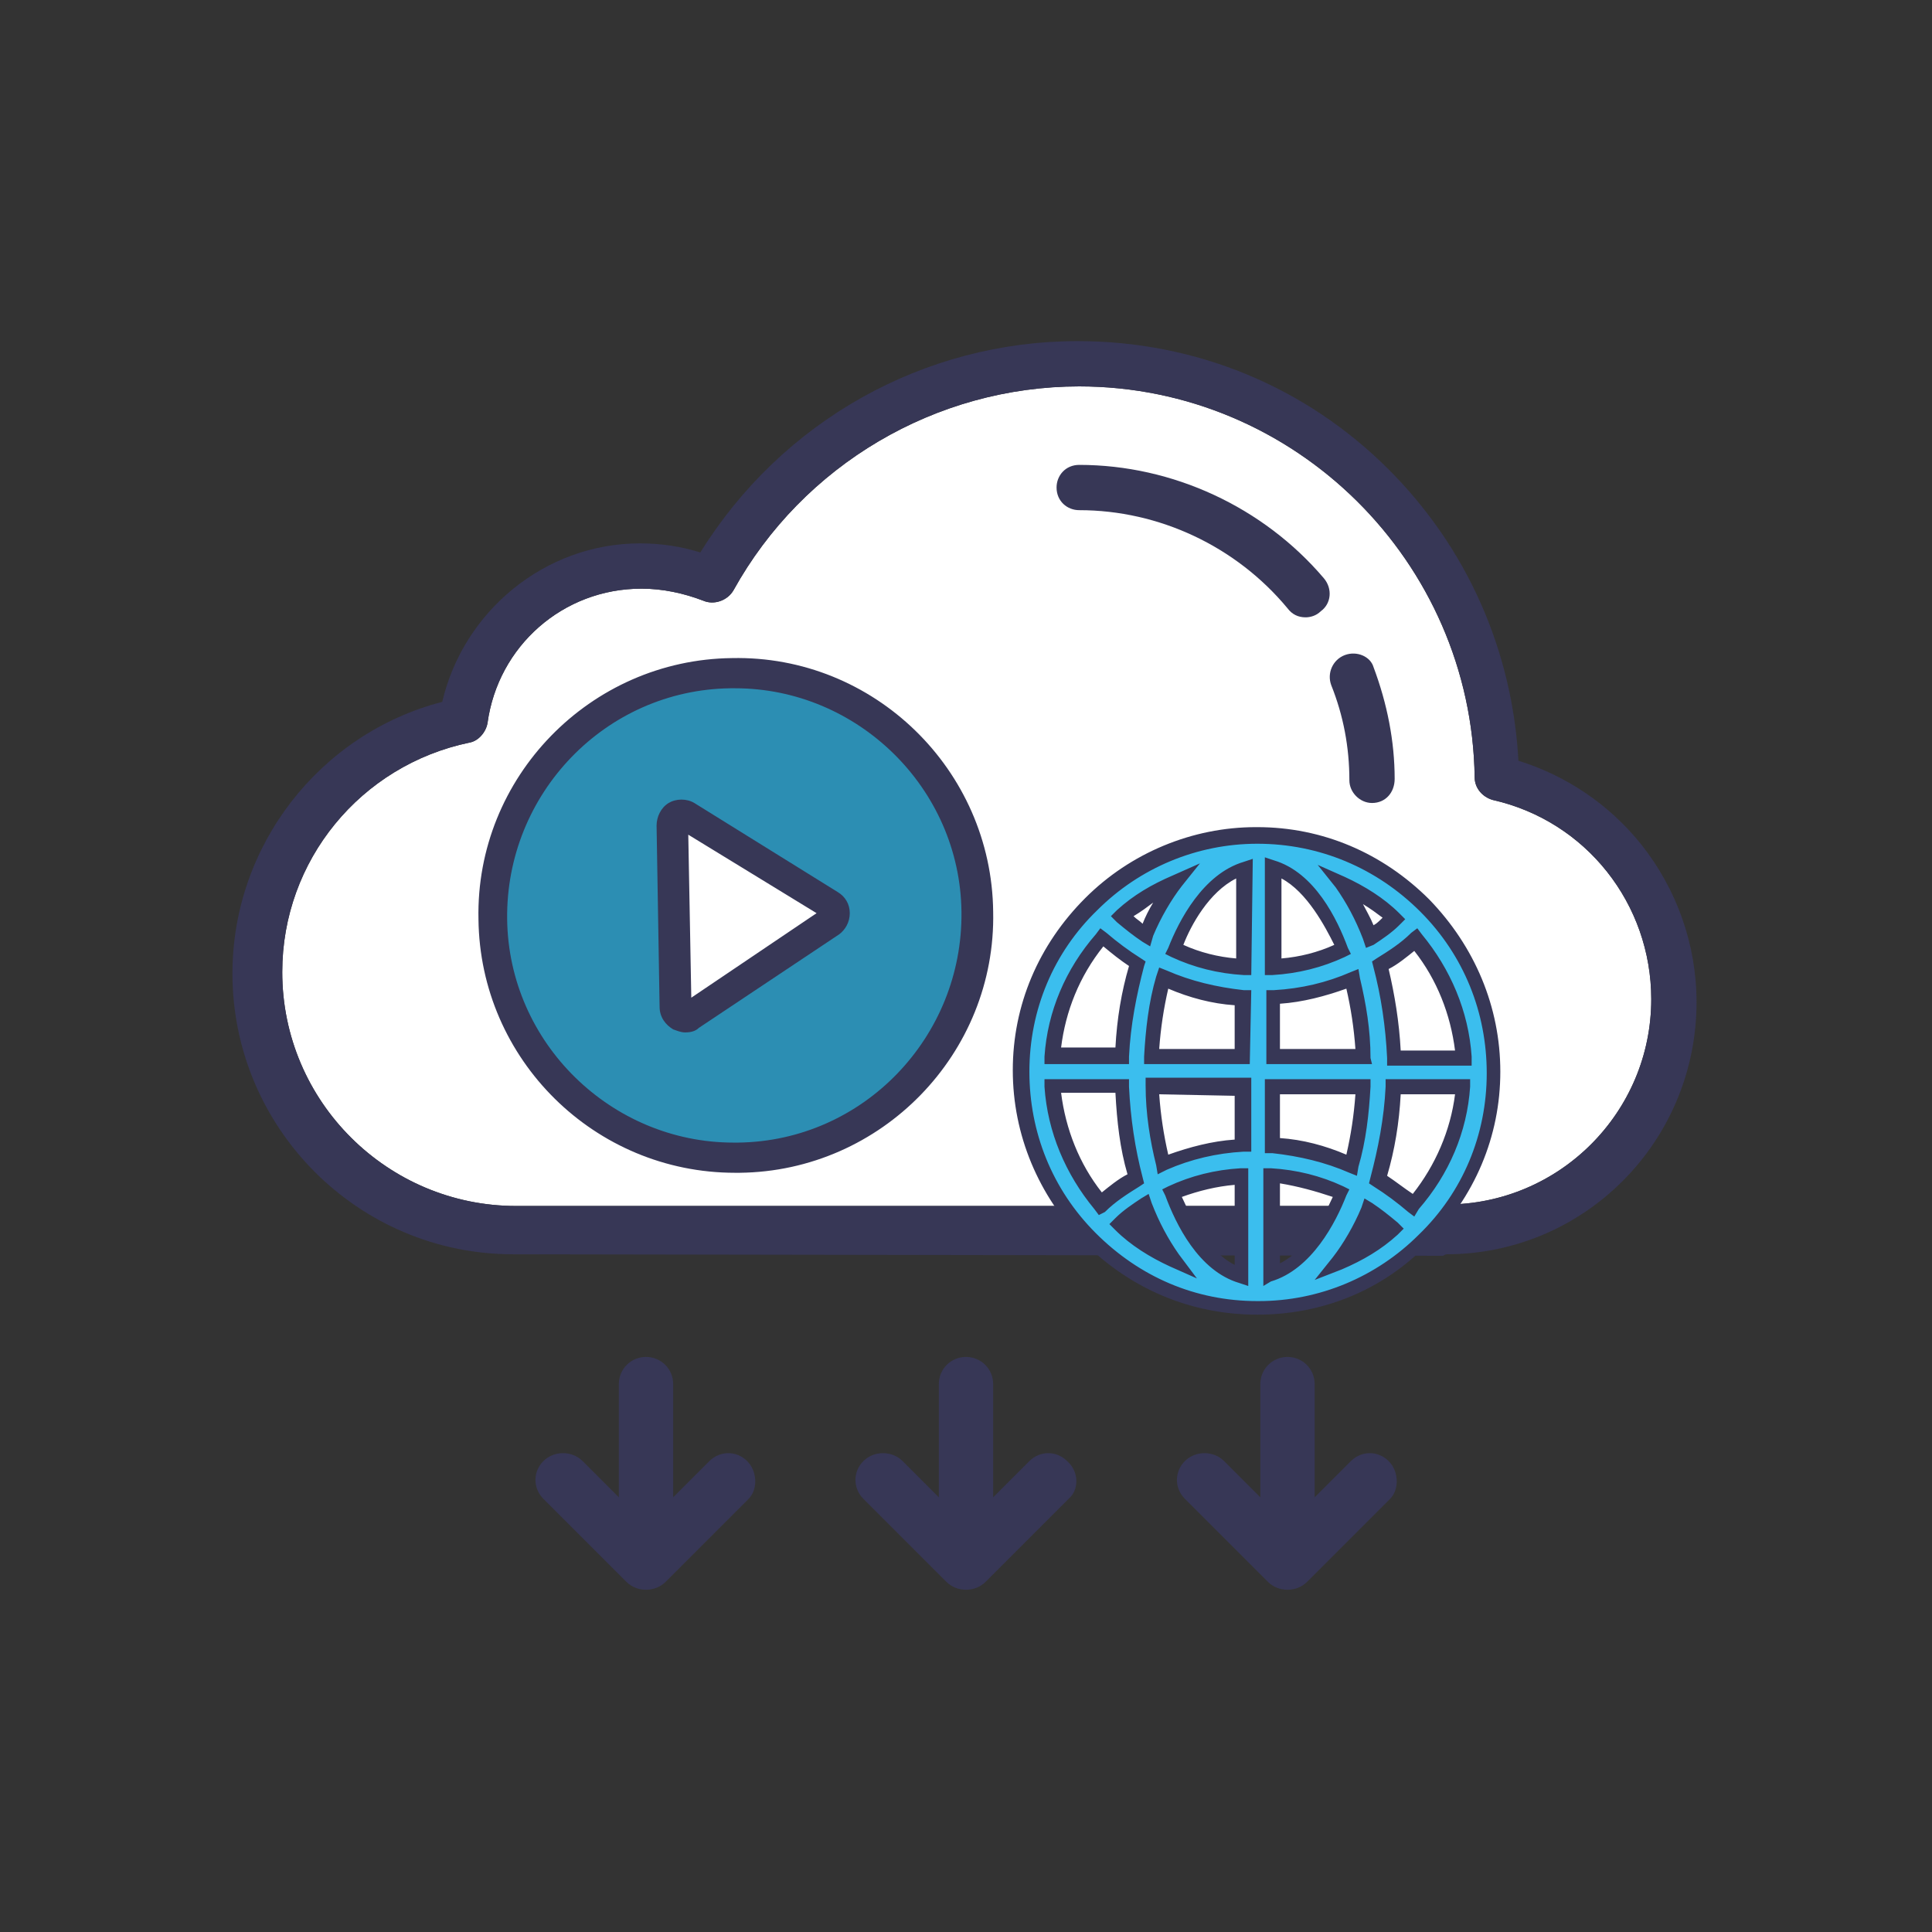
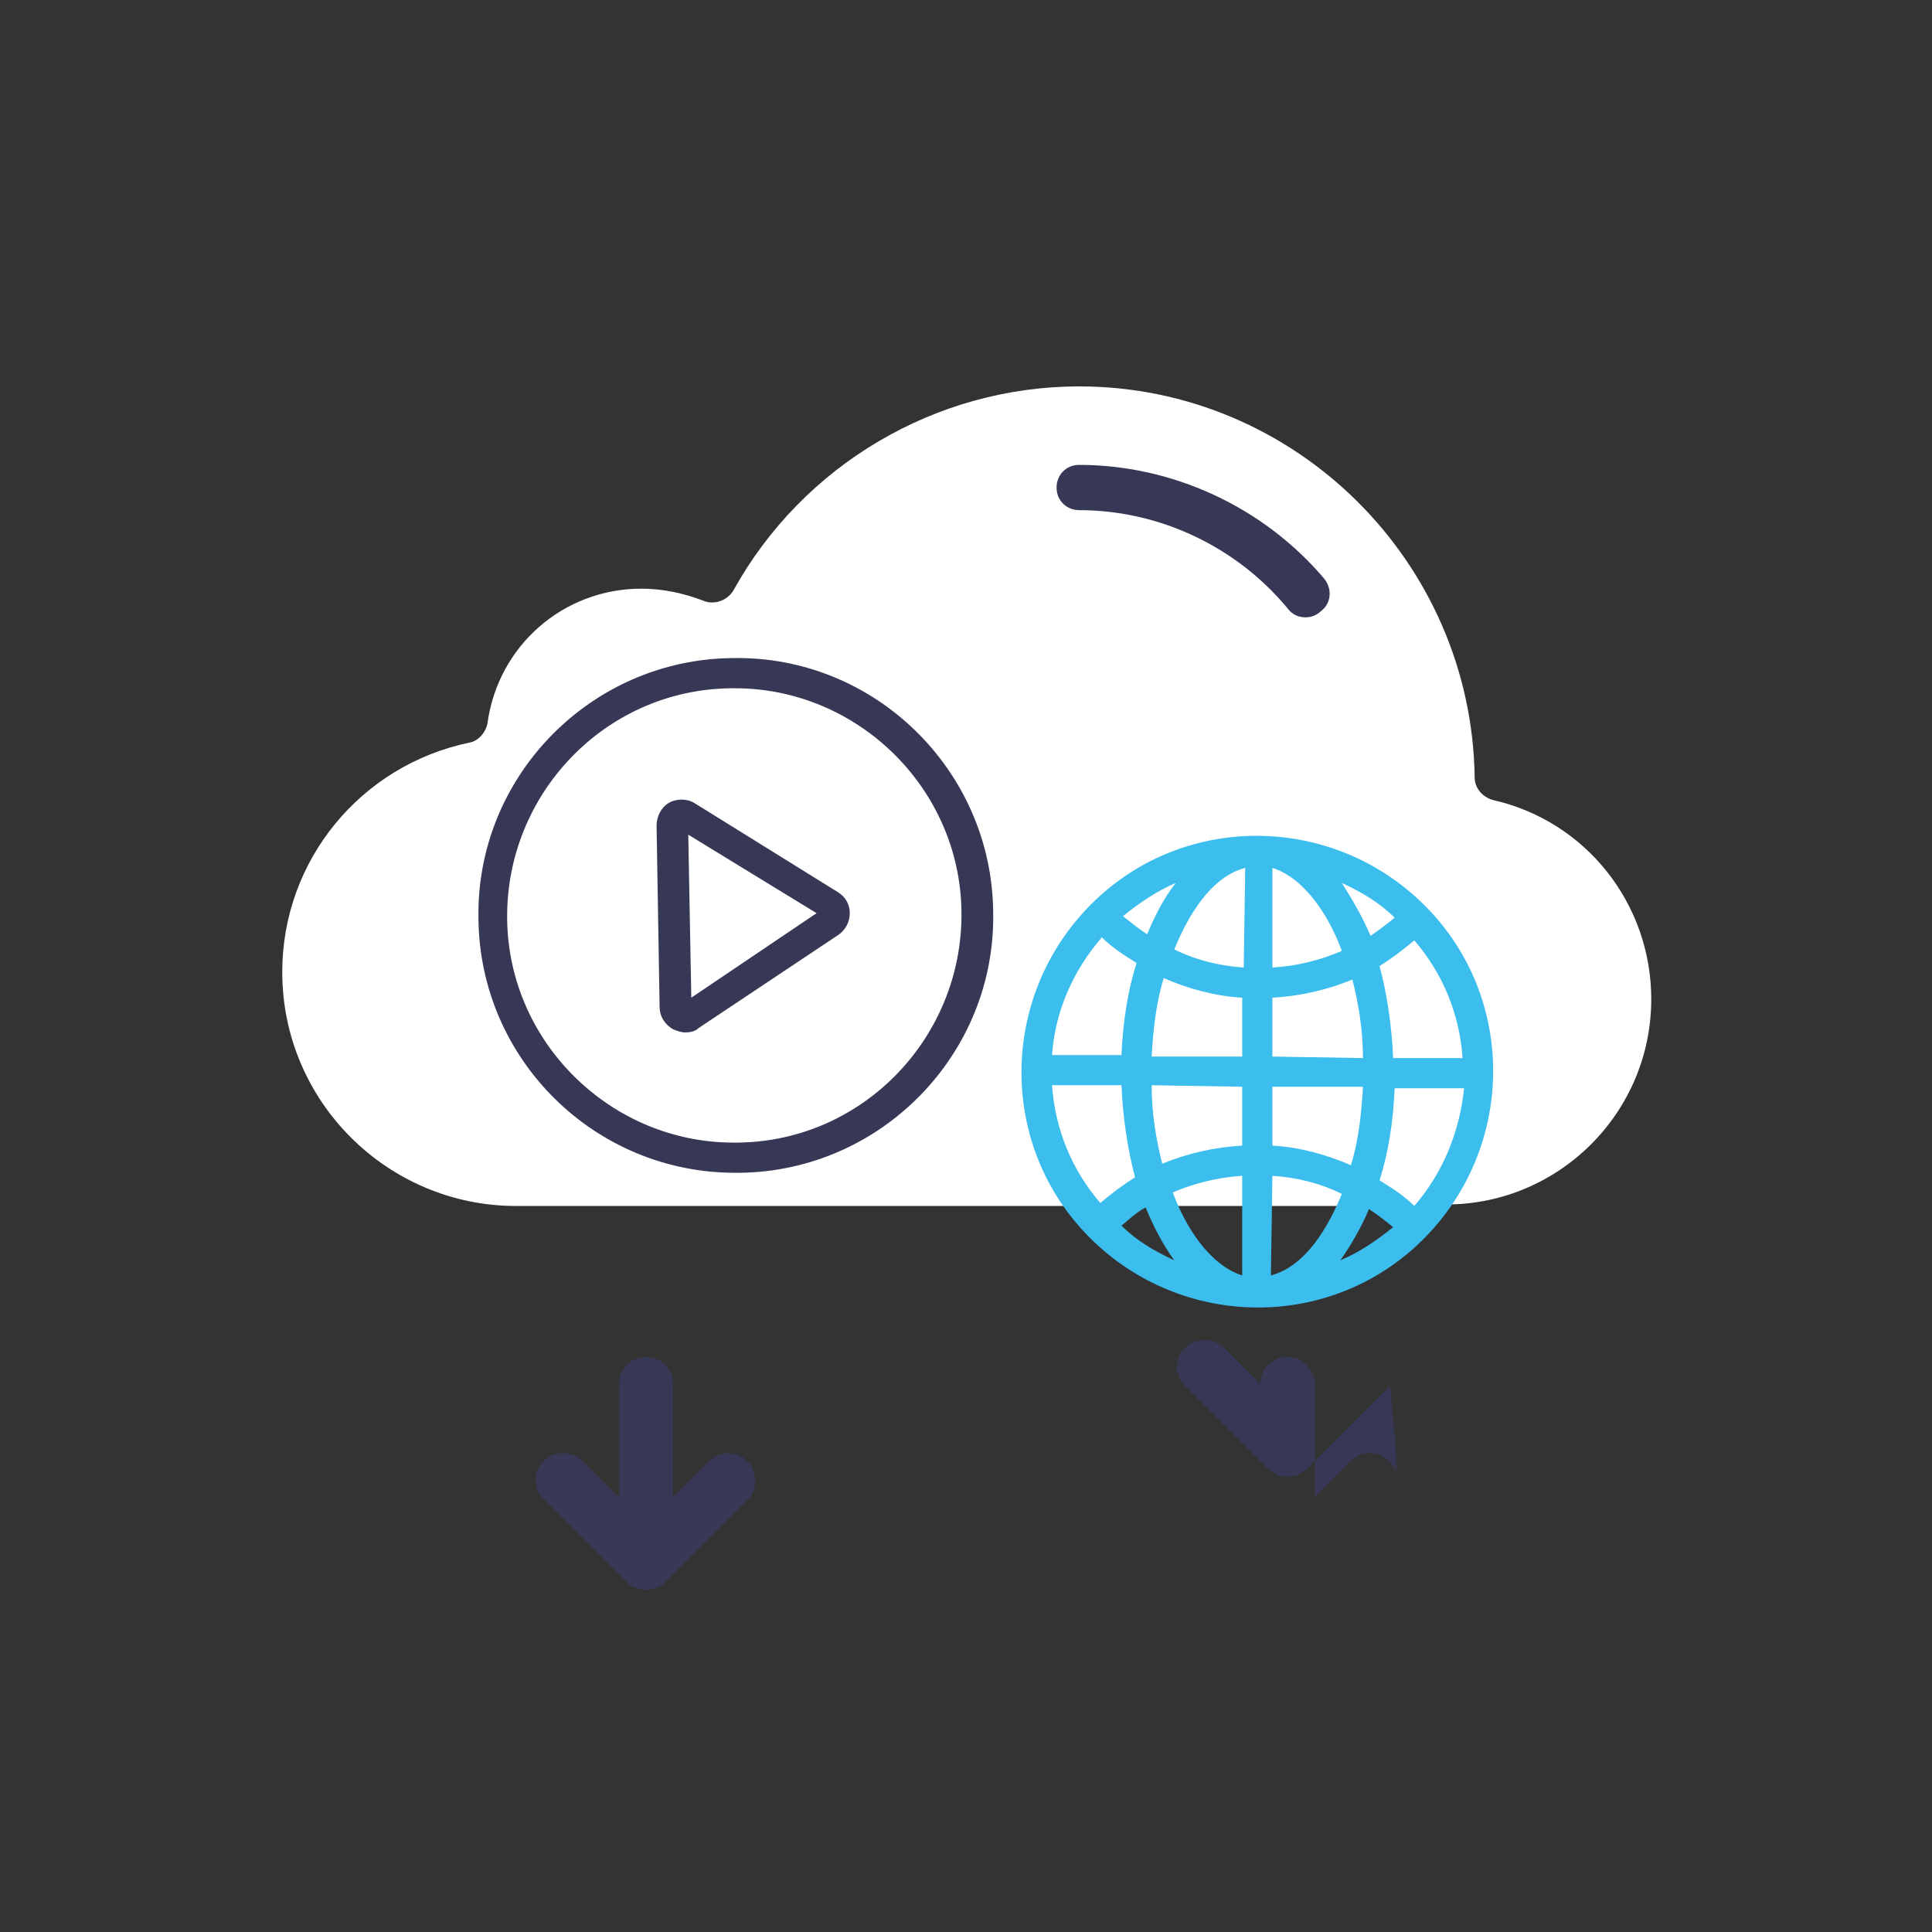
<svg xmlns="http://www.w3.org/2000/svg" version="1.1" id="Layer_1" x="0px" y="0px" viewBox="0 0 128 128" style="enable-background:new 0 0 128 128;" xml:space="preserve">
  <rect x="0" y="0" width="128" height="128" fill="#333333" stroke="none" />
  <style type="text/css">
	.st0{fill:#3BBEEE;}
	.st1{fill:#373756;}
	.st2{fill:#CAD7E0;}
	.st3{fill:#FFFFFF;}
	.st4{fill:#2C8EB3;}
	.st5{fill:#4497BA;}
	.st6{fill:#6CA9C8;}
	.st7{fill:#7EB3CF;}
	.st8{fill:#A5C9DD;}
	.st9{fill:#91BED6;}
	.st10{fill:#59A0C1;}
	.st11{fill:#768090;}
</style>
  <g>
    <g>
      <g>
        <g>
          <g>
            <path class="st1" d="M49.5,96.8c-0.7-0.7-1.8-0.7-2.5,0l-2.4,2.4l0-7.5c0-1-0.8-1.8-1.8-1.8c-1,0-1.8,0.8-1.8,1.8l0,7.5       l-2.4-2.4c-0.7-0.7-1.9-0.7-2.6,0c-0.7,0.7-0.7,1.8,0,2.5l5.5,5.5c0.7,0.7,1.9,0.7,2.6,0l5.5-5.5       C50.2,98.7,50.2,97.5,49.5,96.8z" />
          </g>
        </g>
      </g>
      <g>
        <g>
          <g>
-             <path class="st1" d="M70.7,96.8c-0.7-0.7-1.8-0.7-2.5,0l-2.4,2.4l0-7.5c0-1-0.8-1.8-1.8-1.8c-1,0-1.8,0.8-1.8,1.8l0,7.5       l-2.4-2.4c-0.7-0.7-1.9-0.7-2.6,0c-0.7,0.7-0.7,1.8,0,2.5l5.5,5.5c0.7,0.7,1.9,0.7,2.6,0l5.5-5.5       C71.5,98.7,71.5,97.5,70.7,96.8z" />
-           </g>
+             </g>
        </g>
      </g>
      <g>
        <g>
          <g>
-             <path class="st1" d="M92,96.8c-0.7-0.7-1.8-0.7-2.5,0l-2.4,2.4l0-7.5c0-1-0.8-1.8-1.8-1.8c-1,0-1.8,0.8-1.8,1.8l0,7.5l-2.4-2.4       c-0.7-0.7-1.9-0.7-2.6,0c-0.7,0.7-0.7,1.8,0,2.5l5.5,5.5c0.7,0.7,1.9,0.7,2.6,0l5.5-5.5C92.7,98.7,92.7,97.5,92,96.8z" />
+             <path class="st1" d="M92,96.8c-0.7-0.7-1.8-0.7-2.5,0l-2.4,2.4l0-7.5c0-1-0.8-1.8-1.8-1.8c-1,0-1.8,0.8-1.8,1.8l-2.4-2.4       c-0.7-0.7-1.9-0.7-2.6,0c-0.7,0.7-0.7,1.8,0,2.5l5.5,5.5c0.7,0.7,1.9,0.7,2.6,0l5.5-5.5C92.7,98.7,92.7,97.5,92,96.8z" />
          </g>
        </g>
      </g>
    </g>
    <g>
      <g>
        <path class="st3" d="M39.3,79.9h-5.1c-8.5,0-15.5-6.9-15.5-15.5c0-7.4,5.2-13.7,12.4-15.2c0.6-0.1,1.1-0.7,1.2-1.3     c0.7-5.1,5-8.9,10.2-8.9c1.4,0,2.8,0.3,4.1,0.8c0.7,0.3,1.6,0,2-0.7c4.6-8.3,13.4-13.5,22.9-13.5c14.3,0,26,11.6,26.2,25.9     c0,0.7,0.5,1.3,1.2,1.5c6.2,1.4,10.5,6.9,10.5,13.2c0,7.5-6.1,13.6-13.6,13.6h-0.8c-0.2,0-0.5,0.1-0.7,0.1" />
      </g>
      <g>
        <g>
-           <path class="st1" d="M95.6,83.2l0.2-0.1c9.2,0,16.6-7.5,16.6-16.7c0-3.8-1.3-7.5-3.7-10.5c-2.1-2.6-4.9-4.5-8.1-5.5      c-0.4-7.3-3.4-14.1-8.6-19.3c-5.5-5.5-12.8-8.5-20.6-8.5c-10.2,0-19.6,5.3-25,14c-1.3-0.4-2.6-0.6-4-0.6      c-6.3,0-11.7,4.5-13.1,10.5c-8.1,2.1-13.9,9.5-13.9,18c0,10.2,8.3,18.6,18.6,18.6 M39.3,79.9h-5.1c-8.5,0-15.5-6.9-15.5-15.5      c0-7.4,5.2-13.7,12.4-15.2c0.6-0.1,1.1-0.7,1.2-1.3c0.7-5.1,5-8.9,10.2-8.9c1.4,0,2.8,0.3,4.1,0.8c0.7,0.3,1.6,0,2-0.7      c4.6-8.3,13.4-13.5,22.9-13.5c14.3,0,26,11.6,26.2,25.9c0,0.7,0.5,1.3,1.2,1.5c6.2,1.4,10.5,6.9,10.5,13.2      c0,7.5-6.1,13.6-13.6,13.6h-0.8c-0.2,0-0.5,0.1-0.7,0.1" />
-         </g>
+           </g>
        <g>
-           <path class="st1" d="M89.1,43.4c-0.8,0.3-1.2,1.2-0.9,2c0.8,2,1.2,4.1,1.2,6.3c0,0.8,0.7,1.5,1.5,1.5h0c0.9,0,1.5-0.7,1.5-1.6      c0-2.5-0.5-5-1.4-7.4C90.8,43.5,89.9,43.1,89.1,43.4z" />
-         </g>
+           </g>
        <g>
          <path class="st1" d="M71.5,30.8c-0.9,0-1.5,0.7-1.5,1.5c0,0.9,0.7,1.5,1.5,1.5c5.3,0,10.4,2.4,13.8,6.5c0.3,0.4,0.7,0.6,1.2,0.6      c0.3,0,0.7-0.1,1-0.4c0.7-0.5,0.8-1.5,0.2-2.2C83.7,33.6,77.7,30.8,71.5,30.8z" />
        </g>
      </g>
    </g>
    <g>
      <g>
        <g>
-           <path class="st4" d="M48.4,44.6c-8.9,0.1-15.9,7.5-15.8,16.3c0.1,8.9,7.5,15.9,16.3,15.8s15.9-7.5,15.8-16.3      C64.6,51.6,57.3,44.5,48.4,44.6z M55.1,61.1l-9.3,6.2c-0.1,0.1-0.2,0.1-0.4,0.1c-0.1,0-0.2,0-0.3-0.1c-0.2-0.1-0.4-0.3-0.4-0.6      l-0.2-12c0-0.2,0.1-0.5,0.3-0.6c0.2-0.1,0.5-0.1,0.7,0l9.5,5.9c0.2,0.1,0.3,0.3,0.3,0.6S55.3,61,55.1,61.1z" />
          <path class="st1" d="M48.7,77.7c-9.3,0-16.9-7.5-17-16.8c-0.2-9.4,7.4-17.2,16.8-17.3l0,0c9.4-0.2,17.2,7.4,17.3,16.8      c0.2,9.4-7.4,17.2-16.8,17.3C48.9,77.7,48.8,77.7,48.7,77.7z M48.4,44.6l0,1c-8.3,0.1-14.9,7-14.8,15.3      c0.1,8.2,6.9,14.8,15,14.8c0.1,0,0.2,0,0.3,0c8.3-0.1,14.9-7,14.8-15.3c-0.1-8.2-6.9-14.8-15-14.8c-0.1,0-0.2,0-0.3,0L48.4,44.6      z M45.4,68.4c-0.3,0-0.5-0.1-0.8-0.2c-0.5-0.3-0.9-0.8-0.9-1.5l-0.2-12c0-0.6,0.3-1.2,0.8-1.5c0.5-0.3,1.2-0.3,1.7,0l9.5,5.9      c0.5,0.3,0.8,0.8,0.8,1.4c0,0.6-0.3,1.1-0.7,1.4l0,0l-9.3,6.2C46.1,68.3,45.8,68.4,45.4,68.4C45.5,68.4,45.4,68.4,45.4,68.4z       M45.3,66.5C45.3,66.5,45.3,66.5,45.3,66.5L45.3,66.5z M45.6,55.3l0.2,10.8l8.3-5.6L45.6,55.3z M54.5,60.3      C54.5,60.3,54.5,60.3,54.5,60.3L54.5,60.3z M45.1,55C45.1,55,45.1,55,45.1,55L45.1,55z" />
        </g>
      </g>
    </g>
    <g>
      <path class="st0" d="M94.4,60c-6.1-6.1-16-6.2-22.1-0.1c-6.1,6.1-6.2,16-0.1,22.1c6.1,6.1,16,6.2,22.1,0.1    C100.4,76,100.5,66.1,94.4,60z M93.7,79.9c-0.7-0.7-1.5-1.2-2.3-1.7c0.6-1.9,0.9-3.9,1-6.1l4.6,0C96.7,75,95.6,77.7,93.7,79.9    L93.7,79.9z M69.7,71.9l4.6,0c0.1,2.2,0.4,4.2,0.9,6.1c-0.8,0.5-1.6,1.1-2.3,1.7C71,77.5,69.9,74.8,69.7,71.9z M73,62.1    c0.7,0.7,1.5,1.2,2.3,1.7c-0.6,1.9-0.9,3.9-1,6.1l-4.6,0C69.9,67,71.1,64.3,73,62.1z M82.4,64.1c-1.6-0.1-3.2-0.5-4.6-1.2    c0.9-2.2,2.4-4.8,4.7-5.4L82.4,64.1z M82.3,66.1l0,3.9l-6,0c0.1-1.8,0.3-3.6,0.8-5.2C78.7,65.5,80.5,66,82.3,66.1z M82.3,72l0,3.9    c-1.8,0.1-3.6,0.5-5.3,1.2c-0.4-1.6-0.7-3.3-0.7-5.2L82.3,72z M82.3,77.9l0,6.6c-2.2-0.7-3.8-3.3-4.6-5.5    C79.1,78.4,80.7,78,82.3,77.9z M84.3,77.9c1.6,0.1,3.2,0.5,4.6,1.2c-0.9,2.2-2.4,4.8-4.7,5.4L84.3,77.9z M84.3,75.9l0-3.9l6,0    c-0.1,1.8-0.3,3.6-0.8,5.2C87.9,76.5,86.1,76,84.3,75.9L84.3,75.9z M84.3,70l0-3.9c1.8-0.1,3.6-0.5,5.3-1.2    c0.4,1.6,0.7,3.3,0.7,5.2L84.3,70z M84.3,64.1l0-6.6c2.2,0.7,3.8,3.3,4.6,5.5C87.5,63.6,86,64,84.3,64.1z M88.9,58.5    c1.3,0.6,2.5,1.3,3.5,2.3c-0.5,0.4-1,0.8-1.6,1.2C90.3,60.8,89.6,59.6,88.9,58.5z M76,61.9c-0.6-0.4-1.1-0.8-1.6-1.2    c1.1-0.9,2.3-1.7,3.5-2.2C77.1,59.5,76.5,60.7,76,61.9L76,61.9z M75.9,80c0.5,1.2,1.1,2.4,1.9,3.5c-1.3-0.6-2.5-1.3-3.5-2.3    C74.8,80.8,75.3,80.3,75.9,80z M90.7,80.1c0.6,0.4,1.1,0.8,1.6,1.2c-1.1,0.9-2.3,1.7-3.5,2.2C89.5,82.5,90.2,81.3,90.7,80.1    L90.7,80.1z M92.3,70.1c-0.1-2.2-0.4-4.2-0.9-6.1c0.8-0.5,1.6-1.1,2.3-1.7c1.9,2.2,3,4.9,3.2,7.8L92.3,70.1z" />
-       <path class="st1" d="M83.3,87.1C83.3,87.1,83.3,87.1,83.3,87.1c-4.4,0-8.4-1.7-11.5-4.8c-3-3.1-4.7-7.1-4.7-11.4s1.7-8.3,4.8-11.4    c3-3,7.1-4.7,11.3-4.7c0,0,0.1,0,0.1,0c4.3,0,8.3,1.7,11.4,4.8l0,0c3,3.1,4.7,7.1,4.7,11.4c0,4.3-1.7,8.3-4.8,11.4    C91.6,85.5,87.6,87.1,83.3,87.1z M83.3,55.9c-4,0-7.8,1.6-10.6,4.4c-2.9,2.8-4.5,6.6-4.5,10.7c0,4,1.5,7.8,4.4,10.7    s6.6,4.5,10.7,4.5c0,0,0.1,0,0.1,0c4,0,7.8-1.6,10.6-4.4c2.9-2.8,4.5-6.6,4.5-10.7c0-4-1.5-7.8-4.4-10.7l0,0    C91.2,57.5,87.4,55.9,83.3,55.9C83.4,55.9,83.3,55.9,83.3,55.9z M83.7,85.2l0-7.8l0.5,0c1.7,0.1,3.3,0.5,4.8,1.2l0.4,0.2l-0.2,0.4    c-0.7,1.8-2.3,4.9-5,5.7L83.7,85.2z M84.8,78.4l0,5.3c1.8-0.9,2.9-3.1,3.5-4.4C87.1,78.9,86,78.6,84.8,78.4z M82.7,85.2L82.1,85    c-2.7-0.8-4.2-3.9-4.9-5.8L77,78.8l0.4-0.2c1.5-0.7,3.1-1.1,4.8-1.2l0.5,0L82.7,85.2z M78.3,79.3c0.6,1.3,1.7,3.6,3.5,4.5l0-5.3    C80.6,78.6,79.4,78.9,78.3,79.3z M87.1,84.8l1.2-1.5c0.7-0.9,1.4-2.1,1.9-3.3l0.2-0.6l0.5,0.3c0.6,0.4,1.1,0.8,1.7,1.3l0.4,0.4    l-0.4,0.4c-1.1,1-2.3,1.7-3.7,2.3L87.1,84.8z M90.9,80.8c-0.2,0.5-0.4,0.9-0.7,1.4c0.4-0.3,0.9-0.6,1.3-0.9    C91.3,81.1,91.1,81,90.9,80.8z M79.3,84.7l-1.8-0.8c-1.3-0.6-2.6-1.4-3.6-2.4l-0.4-0.4l0.4-0.4c0.5-0.5,1.1-0.9,1.7-1.3l0.5-0.3    l0.2,0.6c0.5,1.3,1.1,2.4,1.8,3.4L79.3,84.7z M75,81.2c0.4,0.3,0.8,0.6,1.3,0.9c-0.2-0.4-0.5-0.9-0.7-1.4    C75.4,80.9,75.2,81,75,81.2z M93.7,80.6l-0.4-0.3c-0.7-0.6-1.5-1.2-2.3-1.7l-0.3-0.2l0.1-0.4c0.5-1.9,0.9-3.9,1-6l0-0.5l5.6,0    l0,0.5c-0.2,3-1.4,5.8-3.4,8.1L93.7,80.6z M91.9,77.9c0.6,0.4,1.1,0.8,1.7,1.2c1.5-1.9,2.5-4.2,2.8-6.6l-3.6,0    C92.7,74.4,92.4,76.2,91.9,77.9z M72.8,80.5l-0.3-0.4c-1.9-2.3-3.1-5.1-3.3-8.1l0-0.5l5.6,0l0,0.5c0.1,2.1,0.4,4.1,0.9,6l0.1,0.4    l-0.3,0.2c-0.8,0.5-1.6,1-2.3,1.7L72.8,80.5z M70.3,72.4c0.3,2.4,1.2,4.7,2.7,6.6c0.5-0.4,1.1-0.9,1.7-1.2    c-0.5-1.7-0.7-3.5-0.8-5.4L70.3,72.4z M89.9,77.9l-0.5-0.2c-1.6-0.7-3.3-1.1-5.1-1.3l-0.5,0l0-4.9l7,0l0,0.5    c-0.1,1.8-0.3,3.6-0.8,5.3L89.9,77.9z M84.8,75.4c1.5,0.1,3,0.5,4.4,1.1c0.3-1.3,0.5-2.6,0.6-4l-5,0L84.8,75.4z M76.7,77.8    l-0.1-0.6c-0.4-1.6-0.7-3.4-0.7-5.3l0-0.5l7,0l0,4.9l-0.5,0c-1.8,0.1-3.5,0.5-5.1,1.2L76.7,77.8z M76.8,72.5    c0.1,1.4,0.3,2.7,0.6,4c1.4-0.5,2.9-0.9,4.4-1l0-2.9L76.8,72.5z M97.5,70.6l-5.6,0l0-0.5c-0.1-2.1-0.4-4.1-0.9-6l-0.1-0.4l0.3-0.2    c0.8-0.5,1.6-1,2.3-1.7l0.4-0.3l0.3,0.4c1.9,2.3,3.1,5.1,3.3,8.1L97.5,70.6z M92.8,69.6l3.6,0c-0.3-2.4-1.2-4.7-2.7-6.6    c-0.5,0.4-1.1,0.9-1.7,1.2C92.4,65.9,92.7,67.7,92.8,69.6z M90.9,70.5l-7,0l0-4.9l0.5,0c1.8-0.1,3.5-0.5,5.1-1.2l0.5-0.2l0.1,0.6    c0.4,1.7,0.7,3.4,0.7,5.3L90.9,70.5z M84.8,69.5l5,0c-0.1-1.4-0.3-2.7-0.6-4c-1.4,0.5-2.9,0.9-4.4,1L84.8,69.5z M82.8,70.5l-7,0    l0-0.5c0.1-1.8,0.3-3.6,0.8-5.3l0.2-0.6l0.5,0.2c1.6,0.7,3.3,1.1,5.1,1.3l0.5,0L82.8,70.5z M76.8,69.5l5,0l0-2.9    c-1.5-0.1-3-0.5-4.4-1.1C77.1,66.8,76.9,68.1,76.8,69.5z M74.8,70.5l-5.6,0l0-0.5c0.2-3,1.4-5.8,3.4-8.1l0.3-0.4l0.4,0.3    c0.7,0.6,1.5,1.2,2.3,1.7l0.3,0.2L75.8,64c-0.5,1.9-0.9,3.9-1,6L74.8,70.5z M70.3,69.4l3.6,0c0.1-1.9,0.4-3.7,0.9-5.4    c-0.6-0.4-1.1-0.8-1.7-1.3C71.5,64.7,70.6,67,70.3,69.4z M83.8,64.6l0-7.8l0.6,0.2c2.7,0.8,4.2,3.9,4.9,5.8l0.2,0.4l-0.4,0.2    c-1.5,0.7-3.1,1.1-4.8,1.2L83.8,64.6z M84.9,58.2l0,5.3c1.2-0.1,2.4-0.4,3.5-0.9C87.8,61.4,86.6,59.1,84.9,58.2z M82.9,64.6    l-0.5,0c-1.7-0.1-3.3-0.5-4.8-1.2l-0.4-0.2l0.2-0.4c0.7-1.8,2.3-4.9,5-5.7l0.6-0.2L82.9,64.6z M78.4,62.6c1.1,0.5,2.3,0.8,3.5,0.9    l0-5.3C80.1,59.1,78.9,61.3,78.4,62.6z M90.5,62.8l-0.2-0.6c-0.5-1.3-1.1-2.4-1.8-3.4l-1.2-1.5l1.8,0.8c1.3,0.6,2.6,1.4,3.6,2.4    l0.4,0.4l-0.4,0.4c-0.5,0.5-1.1,0.9-1.7,1.3L90.5,62.8z M90.3,59.9c0.2,0.4,0.5,0.9,0.7,1.4c0.2-0.1,0.4-0.3,0.6-0.5    C91.2,60.5,90.8,60.2,90.3,59.9z M76.2,62.7l-0.5-0.3c-0.6-0.4-1.1-0.8-1.7-1.3l-0.4-0.4l0.4-0.4c1.1-1,2.3-1.7,3.7-2.3l1.8-0.8    l-1.2,1.5c-0.7,0.9-1.4,2.1-1.9,3.3L76.2,62.7z M75.1,60.7c0.2,0.2,0.4,0.3,0.6,0.5c0.2-0.5,0.4-0.9,0.7-1.4    C76,60.1,75.6,60.4,75.1,60.7z" />
    </g>
  </g>
</svg>